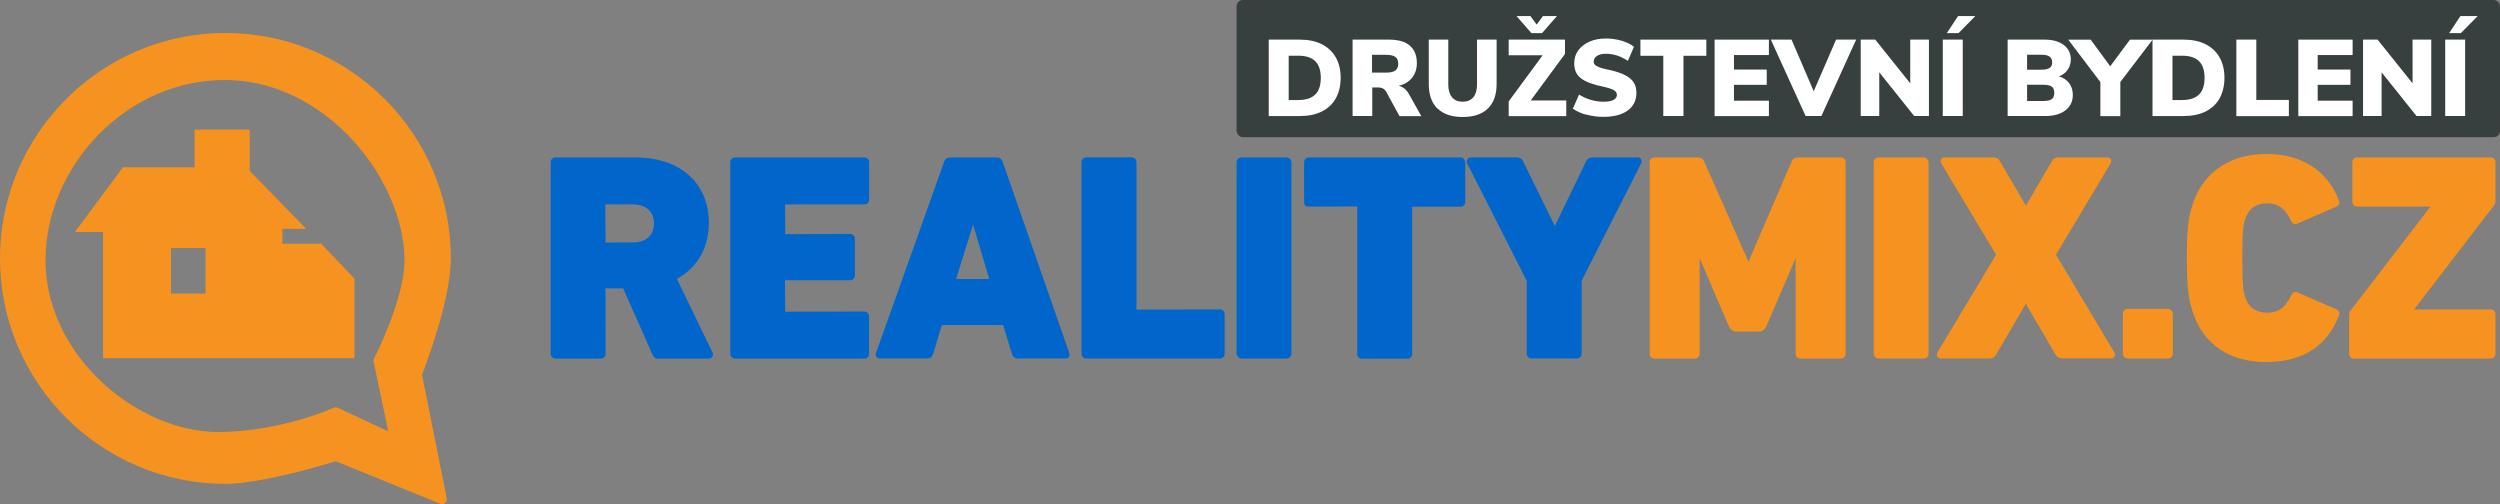
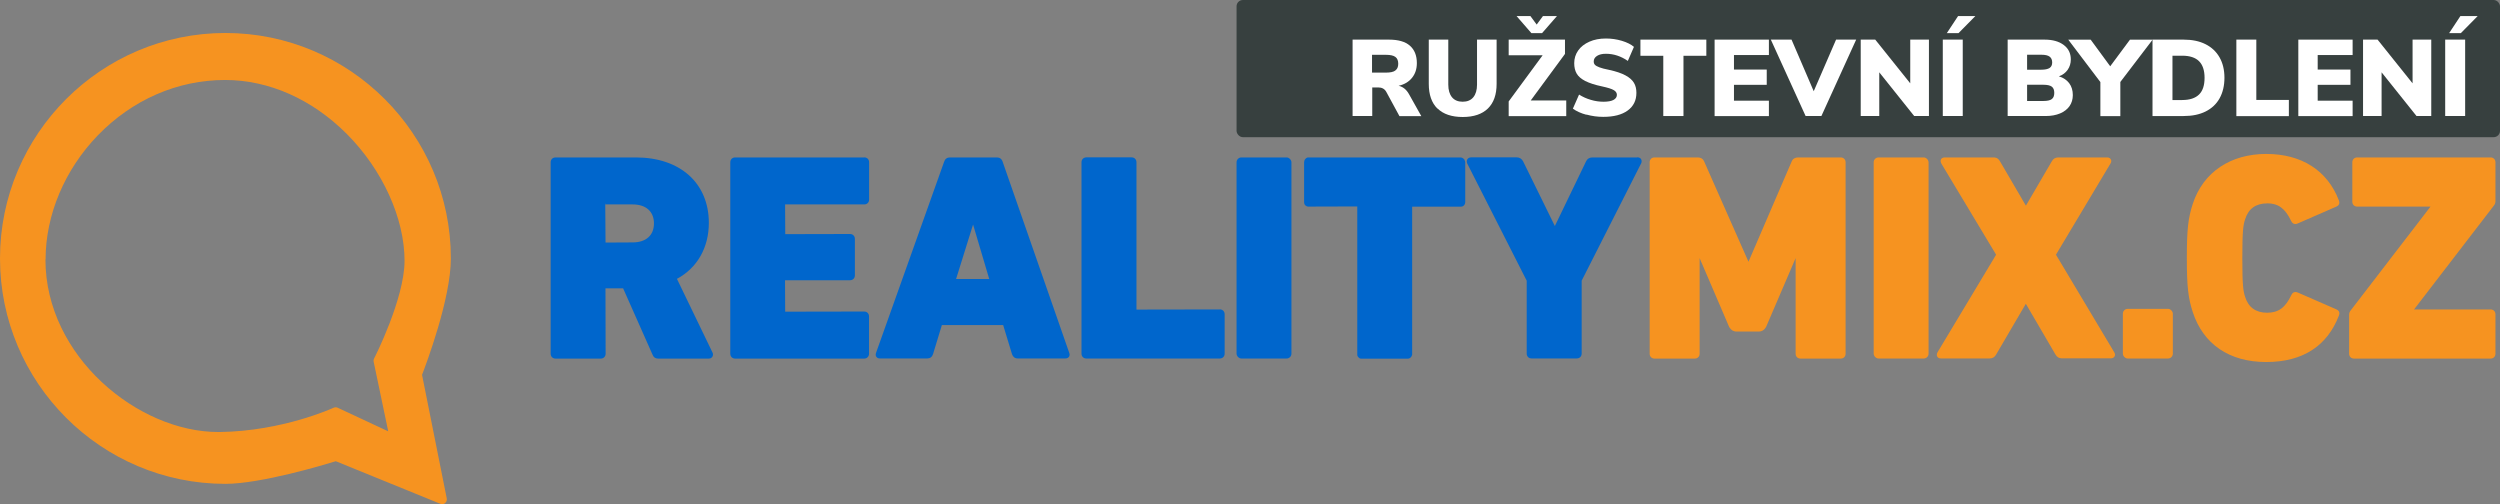
<svg xmlns="http://www.w3.org/2000/svg" id="Layer_2" data-name="Layer 2" viewBox="0 0 335.69 67.7">
  <rect x="0" y="0" width="335.69" height="67.7" fill="#808080" stroke="none" />
  <defs>
    <style>
      .cls-1 {
        fill: #37403f;
      }

      .cls-2 {
        fill: #0066CC;
      }

      .cls-3 {
        fill: #fff;
      }

      .cls-4 {
        fill: #f69320;
      }
    </style>
  </defs>
  <g id="Layer_1-2" data-name="Layer 1">
    <g>
      <path class="cls-2" d="M90.9,37.44c2.72-1.46,4.28-4.19,4.28-7.51,0-5.34-3.85-8.79-9.8-8.79h-10.79c-.37,0-.65.27-.65.65v25.71c0,.37.27.65.65.65h6.08c.37,0,.65-.27.65-.65l-.02-8.78h2.37l3.94,8.88c.14.34.33.55.82.55h6.74c.21,0,.39-.09.49-.26.1-.17.11-.38,0-.58l-4.76-9.86ZM84.95,32.55l-3.64.02-.04-5.12.02-.26v.26h3.66c1.79,0,2.86.95,2.86,2.55s-1.07,2.55-2.86,2.55Z" />
      <path class="cls-2" d="M116.04,21.14h-17.33c-.37,0-.65.27-.65.65v25.71c0,.37.27.65.65.65h17.33c.37,0,.65-.27.65-.65v-5.02c0-.37-.27-.65-.65-.65l-10.61.02-.02-4.22h8.73c.37,0,.65-.27.65-.65v-4.91c0-.37-.27-.65-.65-.65l-8.7.02-.02-3.99h10.63c.37,0,.65-.27.65-.64v-5.03c0-.37-.27-.65-.65-.65Z" />
      <path class="cls-2" d="M134.63,21.7c-.12-.36-.39-.56-.75-.56h-6.35c-.36,0-.63.2-.75.56l-9.16,25.71c-.06.19-.04.38.06.51.1.14.26.21.46.21h6.39c.36,0,.63-.2.75-.57l1.19-3.91h8.23l1.19,3.91c.12.36.39.57.75.57h6.43c.2,0,.36-.08.46-.21.1-.14.12-.32.05-.52l-8.96-25.71ZM130.66,30.15l2.17,7.31h-4.45l2.28-7.31Z" />
      <path class="cls-2" d="M163.8,41.55l-11.2.02v-19.79c0-.37-.27-.65-.65-.65h-6.08c-.37,0-.65.27-.65.65v25.71c0,.37.27.65.65.65h17.92c.37,0,.65-.27.65-.65v-5.3c0-.37-.27-.65-.65-.65Z" />
      <rect class="cls-2" x="166.04" y="21.14" width="7.37" height="27" rx=".65" ry=".65" />
      <path class="cls-2" d="M196.62,21.41l-.08-.08c-.13-.13-.28-.19-.45-.19h-20.51c-.27.08-.47.34-.47.65v5.3c0,.09,0,.22.07.35l.07.14h.06c.05.05.15.16.34.16l6.6-.02v19.91c0,.18.1.29.15.34.09.09.19.19.38.19h6.19c.11,0,.26,0,.34-.08.15-.1.23-.18.31-.45v-19.88h6.56c.14,0,.28-.06.38-.15.12-.12.19-.3.19-.49v-5.3c0-.11-.04-.23-.1-.32v-.06Z" />
      <path class="cls-2" d="M219.82,21.14h-6c-.4,0-.71.2-.85.53l-4.19,8.68-4.27-8.7c-.2-.35-.48-.52-.85-.52h-6.12c-.21,0-.39.08-.49.23-.11.15-.13.34-.05.57l8,15.76v9.79c0,.37.27.65.65.65h6.08c.37,0,.65-.27.65-.65v-9.79l8.01-15.8c.07-.21.05-.4-.05-.55-.07-.1-.22-.22-.5-.22Z" />
      <path class="cls-4" d="M247.17,21.14h-5.69c-.57,0-.81.3-.9.54l-5.8,13.47-5.95-13.46c-.1-.25-.33-.55-.9-.55h-5.77c-.37,0-.65.27-.65.65v25.71c0,.37.27.65.65.65h5.41c.37,0,.65-.27.65-.65v-12.84l3.96,9.23c.31.52.69.63.96.63h3.04c.4,0,.77-.24.98-.66l3.95-9.2v12.84c0,.37.27.65.65.65h5.41c.37,0,.65-.27.65-.65v-25.71c0-.37-.27-.65-.65-.65Z" />
      <rect class="cls-4" x="251.59" y="21.14" width="7.37" height="27" rx=".65" ry=".65" />
      <path class="cls-4" d="M276.06,34.21l7.32-12.24c.13-.19.15-.4.06-.56-.09-.17-.27-.27-.51-.27h-6.54c-.4,0-.68.16-.88.52l-3.48,5.96-3.48-5.96c-.18-.31-.4-.52-.89-.52h-6.54c-.29,0-.42.15-.47.23-.1.16-.09.36.02.58l7.36,12.25-7.88,13.13c-.1.2-.11.41-.01.57.05.09.19.23.47.23h6.54c.4,0,.68-.16.88-.52l3.99-6.82,3.98,6.81c.2.35.48.52.89.52h6.54c.23,0,.42-.1.51-.27.09-.17.07-.37-.05-.55l-7.83-13.11Z" />
      <rect class="cls-4" x="285.05" y="41.47" width="6.71" height="6.67" rx=".65" ry=".65" />
      <path class="cls-4" d="M304.4,27.3c1.51,0,2.44.68,3.23,2.34.13.29.32.44.57.44.1,0,.2-.02.32-.07l5.18-2.26c.21-.09.33-.21.39-.37.06-.19,0-.39-.05-.51-1.55-4-5.01-6.2-9.74-6.2s-8.46,2.39-9.87,6.72c-.62,1.9-.79,3.46-.79,7.25s.17,5.34.79,7.25c1.41,4.33,4.91,6.72,9.87,6.72s8.19-2.2,9.74-6.19c.05-.13.12-.32.06-.51-.05-.16-.18-.28-.38-.37l-5.18-2.26c-.11-.05-.22-.07-.32-.07-.25,0-.44.15-.56.43-.79,1.67-1.73,2.35-3.24,2.35s-2.51-.71-2.95-2.12c-.26-.77-.38-1.53-.38-5.22s.12-4.45.38-5.22c.44-1.41,1.44-2.12,2.95-2.12Z" />
      <path class="cls-4" d="M335.08,27.01v-5.22c0-.37-.27-.65-.65-.65h-17.92c-.37,0-.65.27-.65.65v5.3c0,.37.27.65.65.65h9.85l-10.77,14.01c-.11.16-.16.33-.16.53v5.22c0,.37.27.65.65.65h18.35c.37,0,.65-.27.65-.65v-5.3c0-.37-.27-.65-.65-.65h-10.28l10.77-14.01c.11-.16.16-.33.16-.53Z" />
    </g>
    <g>
      <path class="cls-4" d="M0,34.7c0,16.69,13.58,30.27,30.27,30.27,4.74,0,13.31-2.57,14.82-3.04l14.04,5.72c.08.03.16.05.24.05.15,0,.29-.05.4-.15.18-.15.26-.39.22-.61l-3.32-16.61c.54-1.4,3.87-10.21,3.87-15.63,0-16.69-13.58-30.27-30.27-30.27S0,18.01,0,34.7ZM6.12,34.85c0-5.98,2.55-12.05,7-16.66,4.64-4.8,10.72-7.45,17.1-7.45,5.88,0,11.69,2.58,16.35,7.25,4.79,4.8,7.76,11.33,7.75,17.05-.01,5.08-4.04,13.02-4.09,13.1-.07.13-.09.28-.06.42l1.96,9.36-6.79-3.17c-.09-.04-.18-.06-.27-.06s-.18.02-.27.06c-.07.03-6.83,3.15-15.29,3.26h-.21c-10.73,0-23.2-10.12-23.2-23.17Z" />
-       <path class="cls-4" d="M43.13,32.73h-5.21v-2h3.2l-7.59-7.78v-5.55h-7.4v5.07h-9.63l-6.44,8.68h3.78v16.94h33.76v-10.67l-4.48-4.7ZM27.6,39.42h-4.64v-6.11h4.64v6.11Z" />
    </g>
    <rect class="cls-1" x="166.04" width="169.65" height="18.42" rx=".85" ry=".85" />
    <g>
-       <path class="cls-3" d="M170.36,5.32h4.18c1.14,0,2.11.2,2.93.61.82.41,1.45,1,1.89,1.77.44.77.66,1.69.66,2.74s-.22,1.99-.65,2.76c-.43.77-1.06,1.36-1.88,1.77-.82.41-1.8.61-2.95.61h-4.18V5.32ZM174.35,13.43c1.01,0,1.76-.25,2.26-.74s.74-1.24.74-2.24-.25-1.74-.74-2.23-1.25-.74-2.26-.74h-1.31v5.96h1.31Z" />
      <path class="cls-3" d="M190.85,15.59h-2.94l-1.78-3.28c-.22-.38-.58-.57-1.06-.57h-.81v3.84h-2.64V5.32h4.89c1.24,0,2.18.27,2.8.81s.94,1.32.94,2.34c0,.78-.21,1.43-.64,1.97-.43.54-1.03.9-1.81,1.08.59.13,1.06.51,1.41,1.15l1.63,2.91ZM187.36,9.46c.26-.18.39-.49.39-.9s-.13-.74-.39-.92c-.26-.19-.68-.28-1.27-.28h-1.86v2.39h1.86c.59,0,1.02-.09,1.27-.28Z" />
      <path class="cls-3" d="M193.01,14.58c-.77-.76-1.16-1.86-1.16-3.32v-5.94h2.62v6.04c0,.74.17,1.3.5,1.7.33.4.81.6,1.43.6s1.1-.2,1.43-.6c.33-.4.5-.97.5-1.7v-6.04h2.63v5.94c0,1.45-.39,2.55-1.17,3.31s-1.91,1.14-3.38,1.14-2.61-.38-3.38-1.14Z" />
      <path class="cls-3" d="M210.31,13.49v2.1h-7.73v-1.97l4.56-6.2h-4.56v-2.1h7.56v1.92l-4.6,6.25h4.78ZM209.06,2.16l-2,2.29h-1.43l-1.99-2.29h1.86l.84,1.14.84-1.14h1.86Z" />
      <path class="cls-3" d="M213.02,15.41c-.75-.2-1.35-.48-1.82-.82l.83-1.89c.5.31,1.02.55,1.59.71.56.17,1.13.25,1.7.25s1.03-.08,1.33-.24.46-.39.46-.68c0-.26-.14-.48-.42-.64-.28-.17-.8-.33-1.58-.5-.96-.2-1.71-.45-2.26-.73-.54-.28-.92-.61-1.14-.99-.22-.38-.33-.84-.33-1.4,0-.63.18-1.2.53-1.7.35-.5.85-.89,1.5-1.18s1.39-.43,2.22-.43c.74,0,1.45.1,2.15.31.69.21,1.23.48,1.62.81l-.82,1.89c-.93-.64-1.91-.96-2.94-.96-.5,0-.89.09-1.19.28s-.45.44-.45.75c0,.18.05.33.16.45.11.12.31.23.6.34.29.11.72.23,1.3.34.93.2,1.66.45,2.2.74s.91.62,1.14,1,.33.83.33,1.35c0,1.01-.39,1.8-1.17,2.37s-1.87.85-3.28.85c-.77,0-1.52-.1-2.27-.31Z" />
      <path class="cls-3" d="M223.34,7.49h-3.07v-2.17h8.85v2.17h-3.07v8.09h-2.71V7.49Z" />
      <path class="cls-3" d="M230.23,5.32h7.29v2.07h-4.69v1.95h4.4v2.05h-4.4v2.13h4.69v2.07h-7.29V5.32Z" />
      <path class="cls-3" d="M249.24,5.32l-4.67,10.26h-2.12l-4.67-10.26h2.78l2.98,6.93,3-6.93h2.71Z" />
      <path class="cls-3" d="M259.01,5.32v10.26h-1.98l-4.69-5.87v5.87h-2.49V5.32h1.95l4.7,5.87v-5.87h2.5Z" />
      <path class="cls-3" d="M260.87,5.32h2.68v10.26h-2.68V5.32ZM261.41,4.45l1.51-2.29h2.32l-2.26,2.29h-1.57Z" />
      <path class="cls-3" d="M277.85,11.18c.32.43.48.96.48,1.59,0,.56-.15,1.06-.44,1.48-.3.42-.72.75-1.27.98-.55.23-1.19.35-1.93.35h-5.11V5.32h4.96c1.08,0,1.93.24,2.57.72s.95,1.13.95,1.94c0,.52-.14.99-.42,1.39-.28.4-.67.7-1.18.88.6.18,1.06.49,1.38.92ZM272.19,9.36h1.91c.5,0,.87-.08,1.11-.23.23-.16.35-.4.35-.74,0-.36-.12-.62-.35-.79-.23-.17-.6-.25-1.11-.25h-1.91v2.01ZM275.5,13.31c.23-.17.34-.45.34-.84s-.11-.67-.34-.84c-.23-.17-.61-.25-1.14-.25h-2.17v2.18h2.17c.53,0,.92-.08,1.14-.25Z" />
      <path class="cls-3" d="M284.71,11.02v4.57h-2.68v-4.57l-4.31-5.69h3.01l2.62,3.57,2.65-3.57h3.04l-4.34,5.69Z" />
      <path class="cls-3" d="M289.03,5.32h4.18c1.14,0,2.11.2,2.93.61.82.41,1.45,1,1.89,1.77.44.77.66,1.69.66,2.74s-.22,1.99-.65,2.76c-.43.77-1.06,1.36-1.88,1.77-.82.41-1.8.61-2.95.61h-4.18V5.32ZM293.02,13.43c1.01,0,1.76-.25,2.26-.74s.74-1.24.74-2.24-.25-1.74-.74-2.23-1.25-.74-2.26-.74h-1.31v5.96h1.31Z" />
      <path class="cls-3" d="M300.29,5.32h2.68v8.1h4.37v2.17h-7.05V5.32Z" />
      <path class="cls-3" d="M308.61,5.32h7.29v2.07h-4.69v1.95h4.4v2.05h-4.4v2.13h4.69v2.07h-7.29V5.32Z" />
      <path class="cls-3" d="M326.46,5.32v10.26h-1.98l-4.69-5.87v5.87h-2.49V5.32h1.95l4.7,5.87v-5.87h2.5Z" />
      <path class="cls-3" d="M328.33,5.32h2.68v10.26h-2.68V5.32ZM328.86,4.45l1.51-2.29h2.32l-2.26,2.29h-1.57Z" />
    </g>
  </g>
</svg>